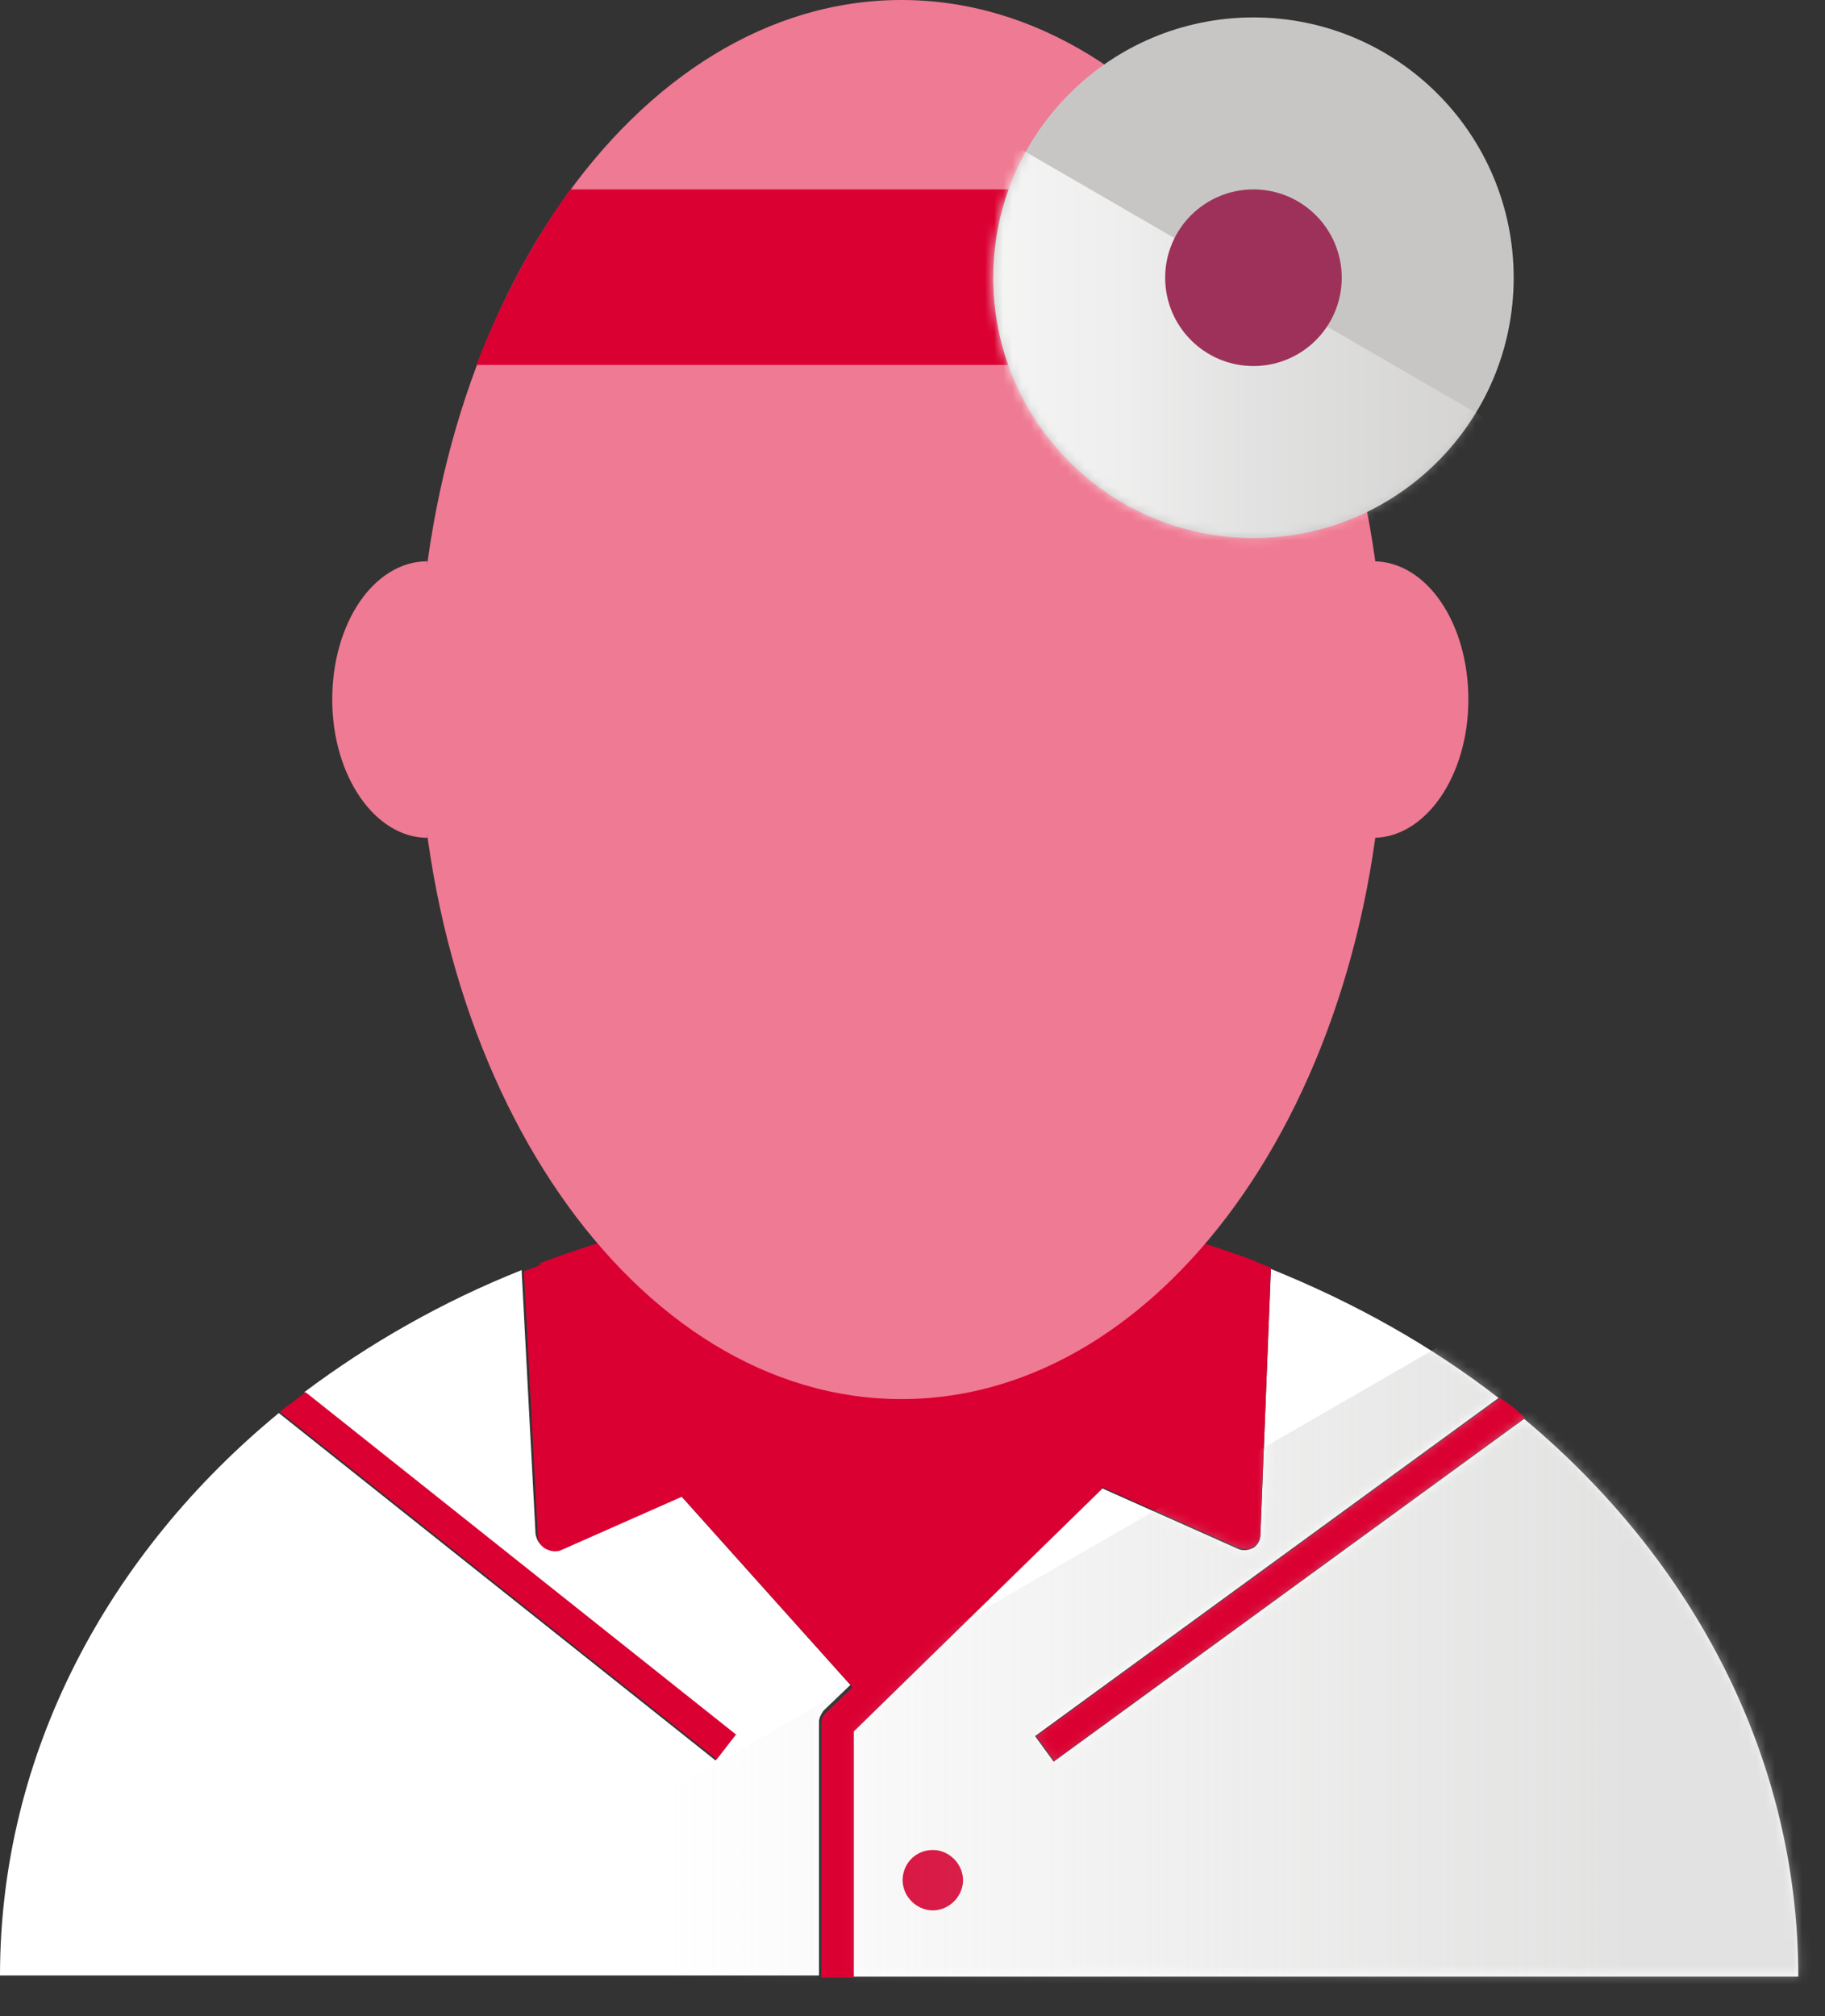
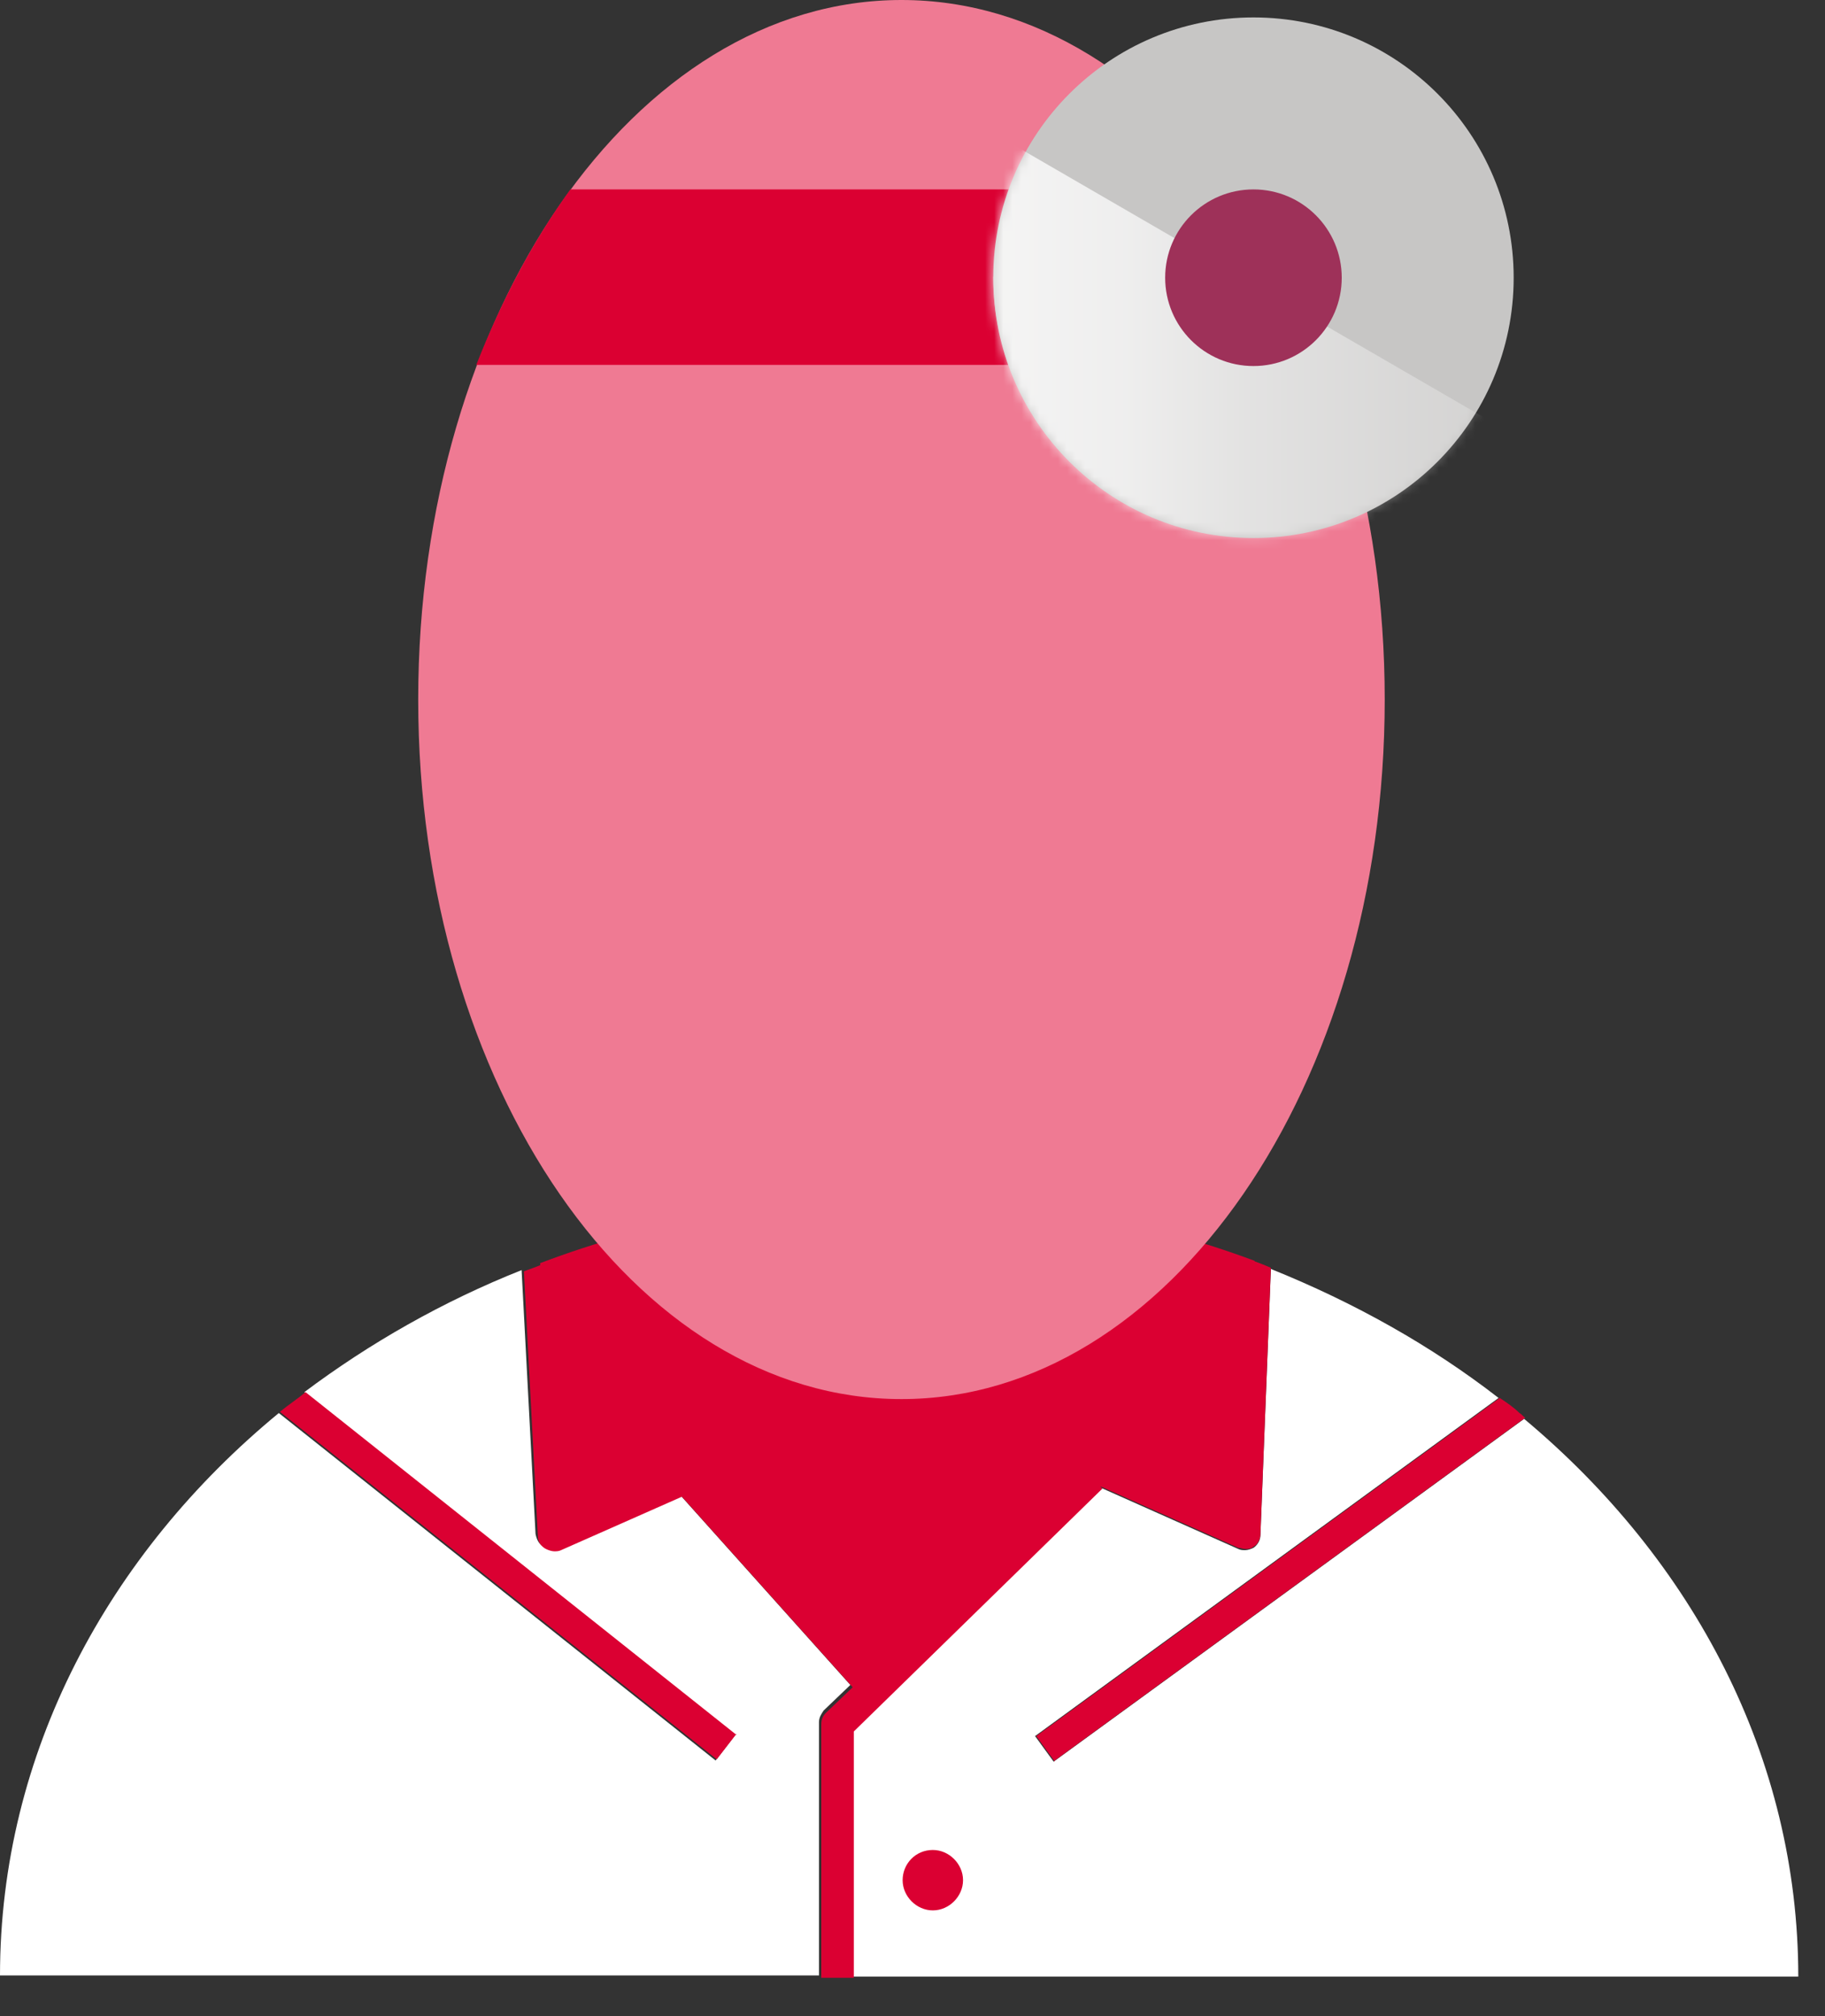
<svg xmlns="http://www.w3.org/2000/svg" width="201" height="222" fill="none">
  <rect width="100%" height="100%" fill="#333333" stroke="none" />
  <path fill="#fff" d="M138.052 170.435c-.256.128-.64.255-.896.255s-.512 0-.768-.127l-15.225-6.782-27.38 26.742v27.127h104.274c0-24.056-11.515-45.808-30.194-61.418l-51.818 37.746-2.047-2.815 51.05-37.234c-7.421-5.758-15.865-10.493-25.077-14.203l-1.152 29.301c0 .64-.384 1.152-.767 1.408ZM90.712 188.348l2.943-2.815-18.808-20.984-13.306 5.886c-.256 0-.512.128-.768.128s-.64 0-.895-.256c-.512-.256-.768-.768-.896-1.408l-1.535-29.045c-8.7 3.454-16.76 8.061-23.926 13.435l47.468 37.746-2.175 2.815-48.107-38.258C11.899 171.074 0 193.082 0 217.522h90.2v-27.894c0-.512.256-.896.512-1.28Z" />
  <path fill="#DB0032" d="m75.359 162.373 20.727 23.16 24.693-24.055 16.377 7.293 1.023-29.941c-12.026-4.478-25.205-6.91-39.15-6.91-13.946 0-27.38 2.56-39.535 7.166l1.407 29.813 14.458-6.526Z" />
-   <path fill="#C02134" d="M165.176 153.929c.767.511 1.407 1.151 2.175 1.663-.64-.64-1.408-1.152-2.175-1.663Z" />
  <path fill="#DB0032" d="M102.739 203.703c-1.919 0-3.327 1.535-3.327 3.326 0 1.792 1.536 3.327 3.327 3.327s3.327-1.535 3.327-3.327c0-1.791-1.536-3.326-3.327-3.326ZM116.173 193.85l51.817-37.746c-.255-.128-.383-.384-.639-.512-.64-.64-1.408-1.152-2.175-1.663l-51.05 37.234 2.047 2.815v-.128ZM81.117 191.035l-47.468-37.746c-.895.767-1.919 1.407-2.815 2.175l48.107 38.258 2.175-2.815v.128Z" />
  <path fill="#DB0032" d="m121.163 163.653 15.225 6.782c.256 0 .512.128.768.128s.64 0 .896-.256c.511-.256.767-.896.767-1.408l1.152-29.301c-1.152-.512-2.303-.896-3.455-1.28l-1.023 27.766-23.414-10.62-1.407 3.199 7.036 3.327-21.494 20.984-17.912-19.961 9.98-4.222-1.408-3.199-24.31 10.748-1.407-27.638c-1.151.384-2.303.896-3.454 1.28l1.535 29.173c0 .64.384 1.152.896 1.408.256.127.64.255.895.255.256 0 .512 0 .768-.128l13.306-5.885 18.808 20.984-2.943 2.815c-.384.384-.512.768-.512 1.28v27.894h3.583v-27.127l27.38-26.742-.256-.256Z" />
  <path fill="#EF7A93" d="M99.284 154.056c29.396 0 53.225-34.486 53.225-77.028C152.509 34.487 128.68 0 99.285 0 69.888 0 46.06 34.487 46.06 77.028c0 42.542 23.83 77.028 53.224 77.028Z" />
  <path fill="#DB0032" d="M109.52 30.581c0-3.455.64-6.654 1.663-9.724H62.82c-4.094 5.63-7.548 12.155-10.363 19.32h58.598c-1.023-3.07-1.663-6.27-1.663-9.724l.128.128Z" />
-   <path fill="#EF7A93" d="M47.083 92.255c-5.757 0-10.491-6.782-10.491-15.227s4.606-15.226 10.491-15.226v30.453ZM151.23 92.255c5.757 0 10.491-6.782 10.491-15.227s-4.606-15.226-10.491-15.226v30.453Z" />
  <path fill="#C7C6C5" d="M138.052 59.243c15.828 0 28.659-12.833 28.659-28.662 0-15.83-12.831-28.662-28.659-28.662-15.829 0-28.66 12.833-28.66 28.662 0 15.83 12.831 28.662 28.66 28.662Z" />
  <mask id="a" width="58" height="59" x="109" y="1" maskUnits="userSpaceOnUse" style="mask-type:luminance">
    <path fill="#fff" d="M138.052 59.243c15.828 0 28.659-12.833 28.659-28.662 0-15.83-12.831-28.662-28.659-28.662-15.829 0-28.66 12.833-28.66 28.662 0 15.83 12.831 28.662 28.66 28.662Z" />
  </mask>
  <g mask="url(#a)">
    <path fill="url(#b)" d="m168.246 48.75-62.948-36.466v56.3h63.204l-.256-19.834Z" />
  </g>
  <path fill="#9E3159" d="M138.051 40.306c5.371 0 9.724-4.354 9.724-9.725 0-5.37-4.353-9.724-9.724-9.724-5.37 0-9.723 4.353-9.723 9.724 0 5.37 4.353 9.725 9.723 9.725Z" />
  <mask id="c" width="199" height="79" x="0" y="139" maskUnits="userSpaceOnUse" style="mask-type:luminance">
-     <path fill="#fff" d="m138.947 168.899 1.152-29.301a100.237 100.237 0 0 1 25.077 14.203l-51.05 37.234 2.047 2.815 51.817-37.746c18.552 15.482 30.195 37.234 30.195 61.418H93.911v-27.127l27.38-26.742 15.225 6.782c.256 0 .512.128.768.128s.64 0 .896-.256c.511-.256.767-.896.767-1.408ZM90.84 188.348l2.943-2.815-18.808-20.984-13.306 5.886c-.256 0-.512.128-.768.128s-.64 0-.895-.256c-.512-.256-.768-.768-.896-1.408l-1.535-29.045c-8.7 3.454-16.76 8.061-23.926 13.435l47.468 37.746-2.176 2.815-48.107-38.258C11.9 171.074 0 193.082 0 217.522h90.2v-27.894c0-.512.256-.896.512-1.28h.128Z" />
-   </mask>
+     </mask>
  <g mask="url(#c)">
    <path fill="url(#d)" d="M30.706 222 201 123.731V222H30.707Z" style="mix-blend-mode:multiply" />
  </g>
  <defs>
    <linearGradient id="b" x1="105.298" x2="168.502" y1="40.433" y2="40.433" gradientUnits="userSpaceOnUse">
      <stop stop-color="#fff" stop-opacity=".8" />
      <stop offset=".1" stop-color="#fff" stop-opacity=".8" />
      <stop offset=".3" stop-color="#fff" stop-opacity=".7" />
      <stop offset=".5" stop-color="#fff" stop-opacity=".5" />
      <stop offset=".8" stop-color="#fff" stop-opacity=".3" />
      <stop offset="1" stop-color="#fff" stop-opacity=".2" />
    </linearGradient>
    <linearGradient id="d" x1="178.354" x2="73.056" y1="172.866" y2="172.866" gradientUnits="userSpaceOnUse">
      <stop stop-color="#C7C6C5" stop-opacity=".5" />
      <stop offset="1" stop-color="#C7C6C5" stop-opacity="0" />
    </linearGradient>
  </defs>
</svg>